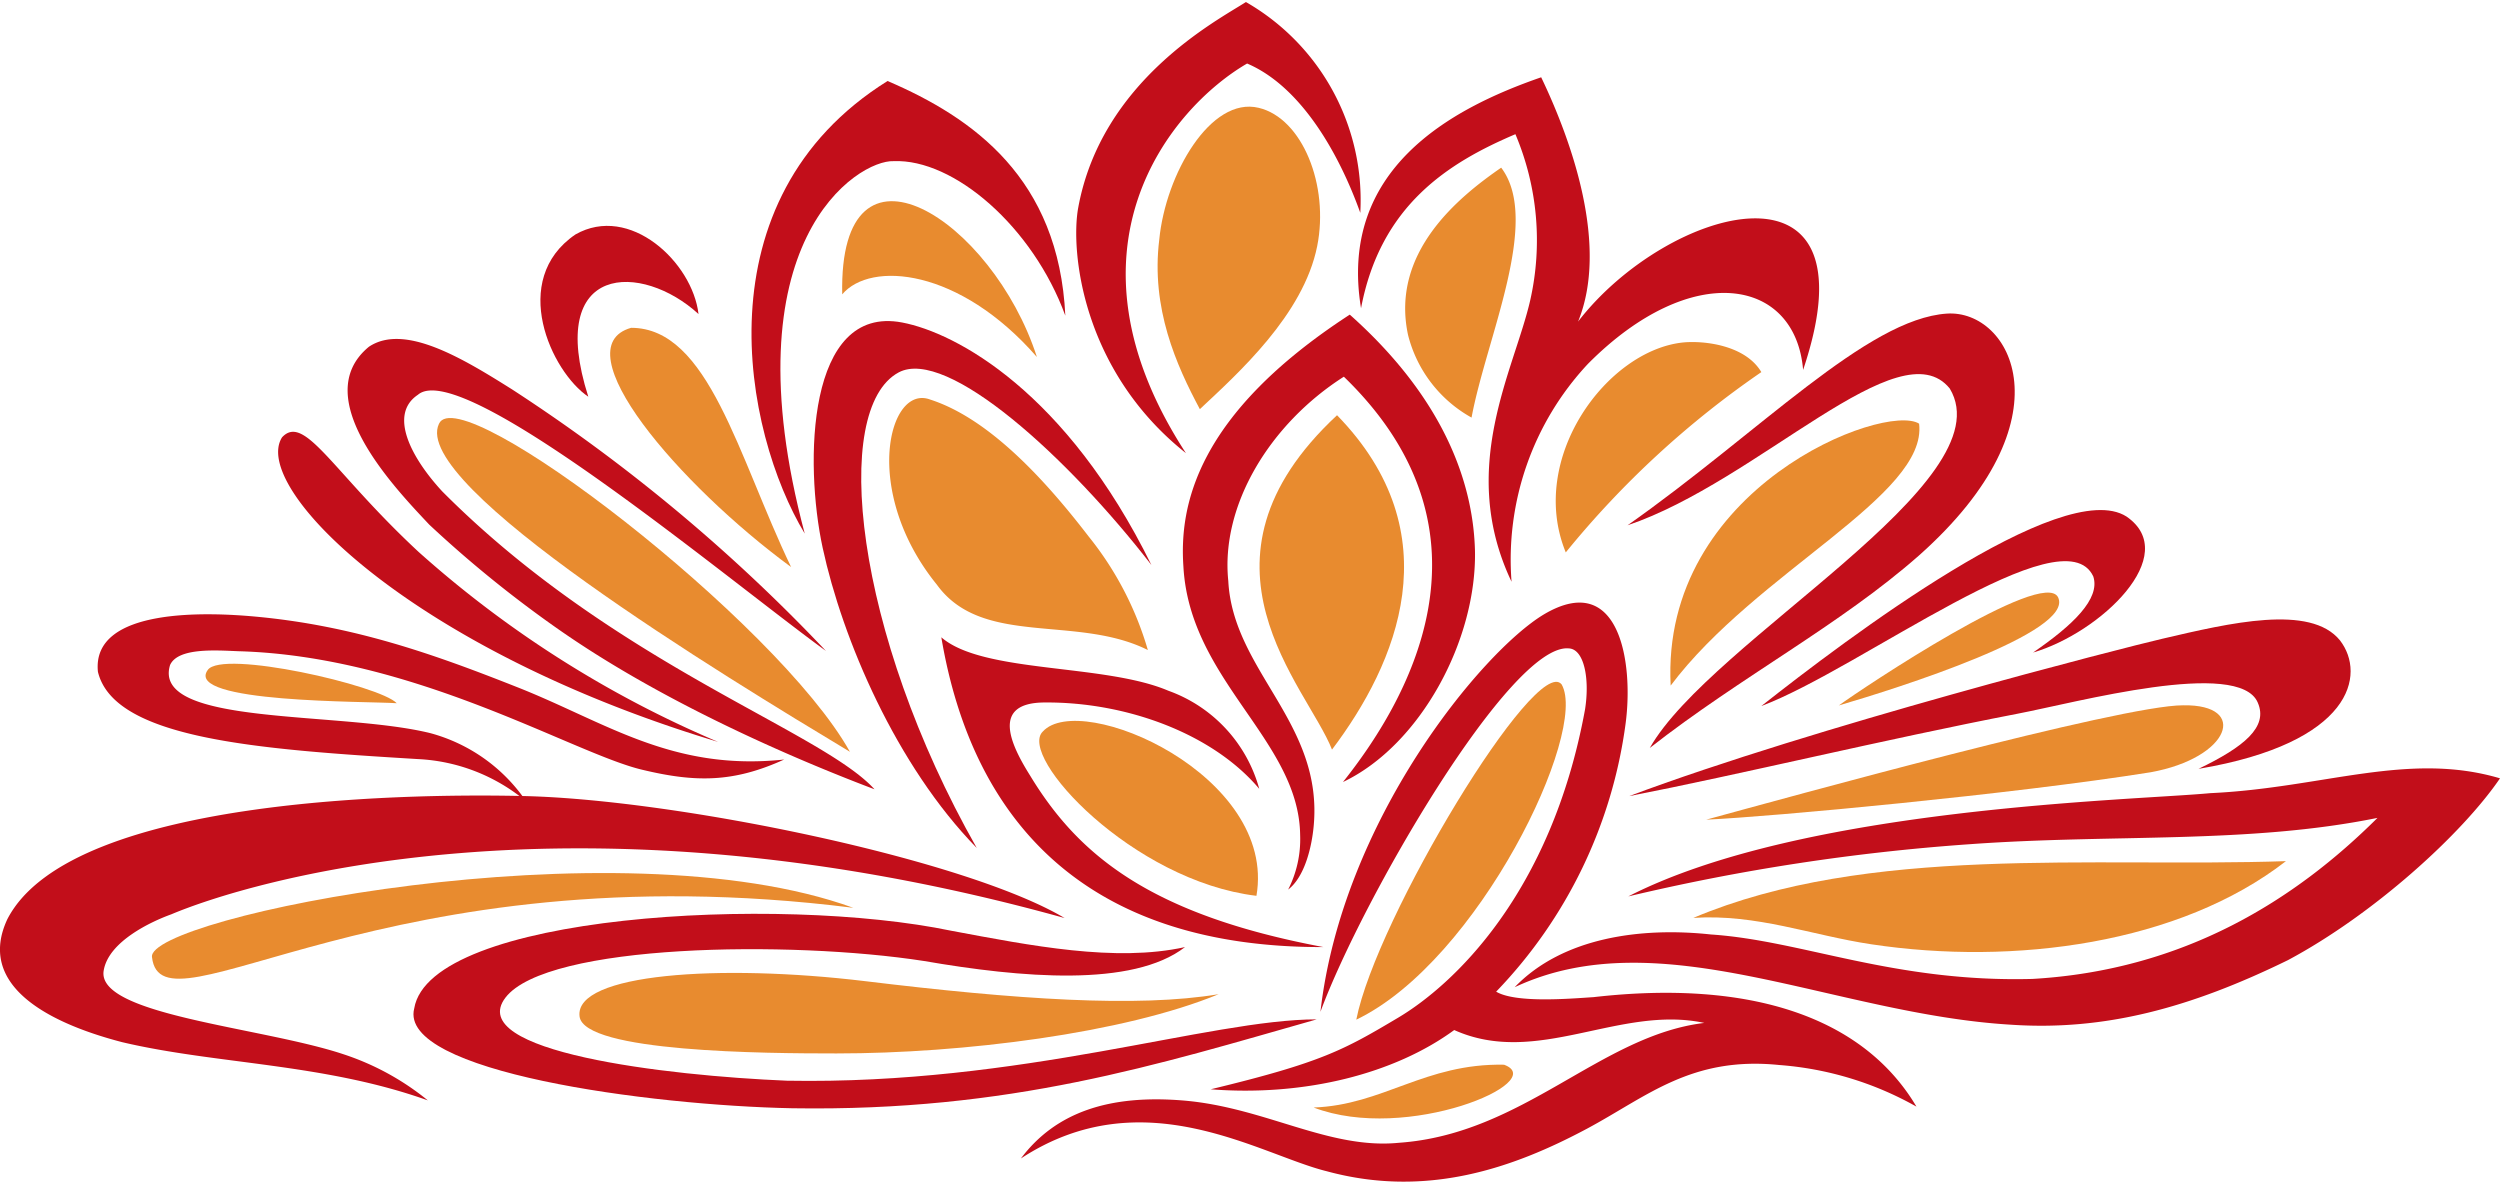
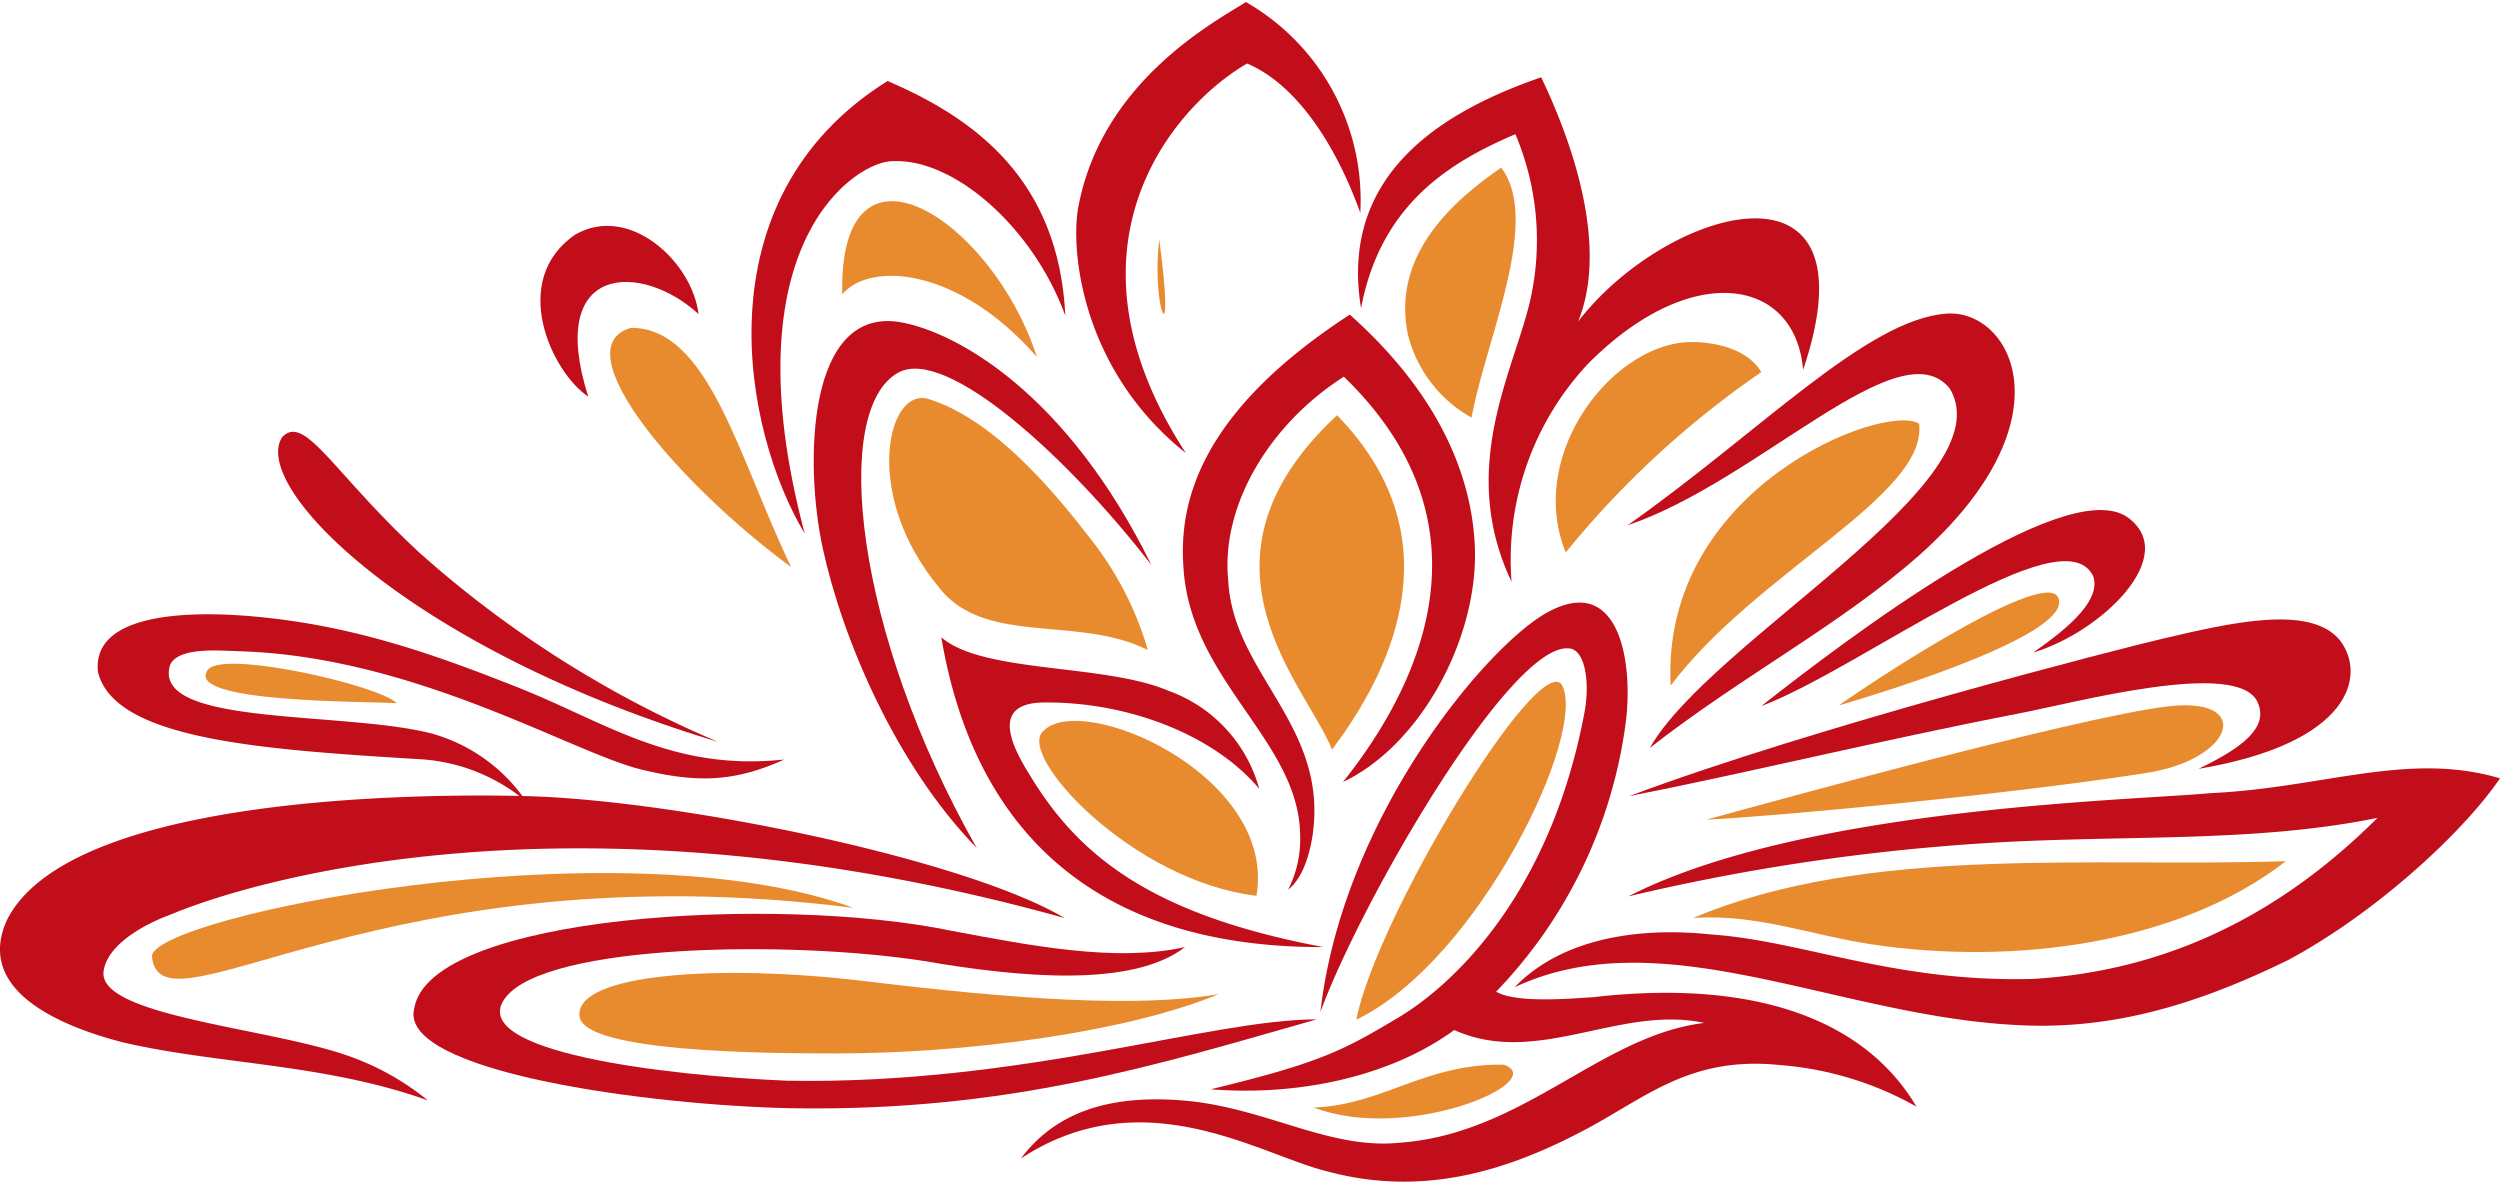
<svg xmlns="http://www.w3.org/2000/svg" id="Ebene_1" data-name="Ebene 1" viewBox="0 0 168.75 79.6" width="150" height="71">
-   <path d="M293.65,388.71c.43-4.44,3.48-9.68,6.71-8.9,2.95.7,4.77,5.24,3.95,9.34-.93,4.64-5.35,8.59-7.92,11C294.8,397.18,293.08,393.33,293.65,388.71Z" transform="translate(-215.4 -372.67)" style="fill: #e88b2f" />
+   <path d="M293.65,388.71C294.8,397.18,293.08,393.33,293.65,388.71Z" transform="translate(-215.4 -372.67)" style="fill: #e88b2f" />
  <path d="M310.44,395.13c-1.18-5.55,3.38-9.27,6.29-11.28,2.72,3.58-1,11.49-2,16.87A8.85,8.85,0,0,1,310.44,395.13Z" transform="translate(-215.4 -372.67)" style="fill: #e88b2f" />
  <path d="M285.39,396.63c-5.23-6-11.22-6.5-13.14-4.23C272,380.62,282.4,387.35,285.39,396.63Z" transform="translate(-215.4 -372.67)" style="fill: #e88b2f" />
  <path d="M329,395.65c1.46-.14,4.22.19,5.29,2a62.74,62.74,0,0,0-13.2,12.17C318.49,403.47,323.86,396.19,329,395.65Z" transform="translate(-215.4 -372.67)" style="fill: #e88b2f" />
  <path d="M258,394.66c5.24,0,7.21,8.67,10.8,16.15C261.23,405.25,253.29,396,258,394.66Z" transform="translate(-215.4 -372.67)" style="fill: #e88b2f" />
  <path d="M344.94,401.13c.59,4.85-11,10-16.77,17.68C327.48,405.43,342.62,399.67,344.94,401.13Z" transform="translate(-215.4 -372.67)" style="fill: #e88b2f" />
-   <path d="M272.77,423.28c-8.49-5.11-29.72-18-27.74-22.14C246.42,398,267.89,414.52,272.77,423.28Z" transform="translate(-215.4 -372.67)" style="fill: #e88b2f" />
  <path d="M305.65,400.56c7.79,8,4.06,16.74-.34,22.57C303.64,418.86,295,410.47,305.65,400.56Z" transform="translate(-215.4 -372.67)" style="fill: #e88b2f" />
  <path d="M278.64,412c-5.1-6.29-3.27-13.55-.46-12.5,4.05,1.3,7.88,5.57,10.7,9.24a22,22,0,0,1,4,7.67C288.07,414,281.7,416.23,278.64,412Z" transform="translate(-215.4 -372.67)" style="fill: #e88b2f" />
  <path d="M320.81,418.73c1.83,3.17-5.61,18.67-13.86,22.63C308.29,434.51,319.11,416.61,320.81,418.73Z" transform="translate(-215.4 -372.67)" style="fill: #e88b2f" />
  <path d="M243.6,423.77c-10.93-.66-20.5-1.38-21.59-5.89-.45-4.42,7.64-4,10.6-3.73,6.68.61,12.12,2.56,17.61,4.73,6,2.35,10.49,5.73,18.11,4.92-3.44,1.57-6,1.55-9.58.69-4.63-1.09-15.31-7.67-27.25-8-1.5-.06-4.08-.26-4.62.93-1.27,4.15,11.47,3.09,17.57,4.6a11.43,11.43,0,0,1,6.47,4.61A12.3,12.3,0,0,0,243.6,423.77Z" transform="translate(-215.4 -372.67)" style="fill: #c20e1a" />
  <path d="M242.18,420c-2-.14-14.38,0-12.76-2.24C230.37,416.35,241.05,418.8,242.18,420Z" transform="translate(-215.4 -372.67)" style="fill: #e88b2f" />
  <path d="M300.21,433c-8.37-1-16.14-9.42-14.42-11.09C288.34,419.11,301.61,424.86,300.21,433Z" transform="translate(-215.4 -372.67)" style="fill: #e88b2f" />
  <path d="M369.7,430.66c-7.17,5.57-18.34,7.07-28,5.61-4-.6-7.72-2.06-12-1.78C341.47,429.52,356.6,431.1,369.7,430.66Z" transform="translate(-215.4 -372.67)" style="fill: #e88b2f" />
  <path d="M273,433.81c-31.77-4-46.7,9-47.34,3.33C225.25,434.48,257,428,273,433.81Z" transform="translate(-215.4 -372.67)" style="fill: #e88b2f" />
  <path d="M316.92,444.4c3.14,1.14-6.54,5.3-12.85,2.89C308.77,447.12,311.57,444.3,316.92,444.4Z" transform="translate(-215.4 -372.67)" style="fill: #e88b2f" />
  <path d="M254.24,388.36c3.66-2.09,7.9,1.87,8.31,5.37-3.8-3.49-10.34-3.51-7.44,5.58C252.61,397.63,249.74,391.43,254.24,388.36Z" transform="translate(-215.4 -372.67)" style="fill: #c20e1a" />
  <path d="M321.92,394.24c6-7.79,20.29-11.87,15.19,3.26-.52-6.23-7.55-7.44-14.53-.4a19.33,19.33,0,0,0-5.15,14.7c-3.65-7.68.17-14.24,1.26-19a18.38,18.38,0,0,0-1-11.21c-4.53,1.93-9.11,4.8-10.42,11.75-1.54-9.35,6-13.46,12.16-15.59C321.52,382.11,324,389.15,321.92,394.24Z" transform="translate(-215.4 -372.67)" style="fill: #c20e1a" />
  <path d="M288.18,386.55c1.57-8.56,9.32-12.6,11.32-13.88a15.42,15.42,0,0,1,7.72,14.23c-1.43-4-4-8.53-7.64-10.08-5.16,3-13.1,12.54-4.13,26.3C288.42,397.54,287.65,389.45,288.18,386.55Z" transform="translate(-215.4 -372.67)" style="fill: #c20e1a" />
  <path d="M346.82,393.7c4.32-.28,8.42,7.16-1.88,16.32-5.37,4.73-12,8.16-18.18,13,4.14-7.29,24.05-17.94,20.25-24.26-3.36-4.18-12.92,6.25-21.75,9.23C334.16,401.73,341.41,394.06,346.82,393.7Z" transform="translate(-215.4 -372.67)" style="fill: #c20e1a" />
-   <path d="M253.08,415a79.38,79.38,0,0,1-8.71-7.06c-2.25-2.4-8.23-8.57-4.07-12,2.41-1.62,6.39.82,9.67,2.88a116.45,116.45,0,0,1,21.18,17.65c-6.52-4.73-24.56-19.86-27.54-17.29-2,1.33-.45,4.26,1.64,6.52,11.62,11.68,25.57,16.14,29.18,20.11C267.49,423.18,259.36,419.4,253.08,415Z" transform="translate(-215.4 -372.67)" style="fill: #c20e1a" />
  <path d="M303.16,428.91c-.07-6.41-7.46-10.43-7.88-18.14-.28-4.08.86-10.26,11.23-17,6.86,6.11,8.34,12,8.45,15.9.14,6.06-3.69,13.17-8.91,15.65,4.15-5.21,11.13-16.65.06-27.36-5,3.19-8.33,8.69-7.8,13.79.32,6.1,6.44,9.58,5.76,16.58-.13,1.36-.59,3.38-1.72,4.25A7.49,7.49,0,0,0,303.16,428.91Z" transform="translate(-215.4 -372.67)" style="fill: #c20e1a" />
  <path d="M270.93,409.51c-1.24-5.72-1.07-16.43,5.36-15.21,3.68.7,11.1,4.72,16.83,16.37-5.6-7.25-13.81-14.73-17.06-13-4.58,2.46-3,17.53,5.27,32.1C275.89,424.2,272.26,415.67,270.93,409.51Z" transform="translate(-215.4 -372.67)" style="fill: #c20e1a" />
  <path d="M358.94,407.4c3.76,2.59-1.75,7.84-6.31,9.18,2.68-1.84,4.55-3.62,4.07-5.13-2-4.35-15.72,6.23-22.41,8.74C340,415.69,354.61,404.63,358.94,407.4Z" transform="translate(-215.4 -372.67)" style="fill: #c20e1a" />
  <path d="M275.31,378c5.78,2.48,11.56,6.57,12,15.84-2.19-6-7.53-10.6-11.59-10.43-2.38-.1-11.27,5.36-6,25.14C265.59,401.7,262.5,386,275.31,378Z" transform="translate(-215.4 -372.67)" style="fill: #c20e1a" />
  <path d="M361.35,415.65c4.54-1.06,10-2.36,12,.11,1.77,2.3.85,6.92-9.55,8.67,3.07-1.48,4.72-2.82,4-4.47-1.26-3-12.29,0-16.22.75-9,1.74-18.77,4.11-26.21,5.56C337.83,421.6,358.76,416.25,361.35,415.65Z" transform="translate(-215.4 -372.67)" style="fill: #c20e1a" />
  <path d="M354.32,412.85c1.14,2.35-10.8,6.13-14.8,7.3C341.1,419,353.32,410.84,354.32,412.85Z" transform="translate(-215.4 -372.67)" style="fill: #e88b2f" />
  <path d="M263.87,422.61c-20.84-6.27-31.56-17.22-29.43-20.56,1.52-1.63,3.39,2.33,9.23,7.75A73,73,0,0,0,263.87,422.61Z" transform="translate(-215.4 -372.67)" style="fill: #c20e1a" />
  <path d="M364.6,426.07c7.59-.35,13.35-2.84,19.55-1-2.58,3.78-8.53,9.18-14.31,12.27-6.58,3.22-12.37,4.79-18.7,4.36-12-.71-23.68-7.14-33.5-2.53,3.24-3.37,8.54-4.07,13.25-3.56,6.16.41,12.34,3.25,21.7,3,10.26-.59,17.75-5.35,23.29-10.87-8.75,1.78-17.81,1.07-27.57,1.78a142.75,142.75,0,0,0-23,3.52C337.11,427,359.33,426.57,364.6,426.07Z" transform="translate(-215.4 -372.67)" style="fill: #c20e1a" />
  <path d="M294.27,419.16a9.78,9.78,0,0,1,6.13,6.62c-3.12-3.71-8.94-5.87-14.47-5.83-3.66,0-2.32,2.83-1,4.93,3.23,5.33,8.06,9.38,19.8,11.58-16,.05-23.69-8.46-25.79-20.91C281.75,418,289.94,417.31,294.27,419.16Z" transform="translate(-215.4 -372.67)" style="fill: #c20e1a" />
  <path d="M362.77,420.14c4.45-.07,3.17,3.55-2.2,4.52-9.34,1.49-25.59,3-30,3.2C335.85,426.42,358.63,420.12,362.77,420.14Z" transform="translate(-215.4 -372.67)" style="fill: #e88b2f" />
  <path d="M250.92,426.27c10.31.27,29.64,4.25,36.34,8.23-33.34-9.28-55.4-2.32-60.3-.25-1.33.48-4.23,1.82-4.56,3.79-.53,3,10.57,3.81,16.11,5.63a17.81,17.81,0,0,1,5.77,3.14c-7-2.51-14.27-2.43-20.63-3.93-5.38-1.4-9.77-4-7.75-8.31C220.3,426.07,244.6,426.11,250.92,426.27Z" transform="translate(-215.4 -372.67)" style="fill: #c20e1a" />
  <path d="M319.62,414c5.07-3,6.06,3.2,5.51,7.36a32.19,32.19,0,0,1-8.74,18.11c1.33.79,5,.47,6.57.37,10.6-1.21,18.22,1.35,21.8,7.39a22.19,22.19,0,0,0-9.27-2.81c-5.92-.6-8.89,2.11-12.95,4.29-5,2.67-10.84,4.72-17.59,2.88-4.54-1.12-12.37-6.28-20.64-.86,2.36-3.14,6-4.33,11-3.91,5.51.47,9.79,3.32,14.52,2.85,8.41-.59,13.58-7.24,20.61-8.09-5.73-1.23-11.27,3-16.88.48-4,2.93-10.05,4.5-16.44,4,7.5-1.81,9-2.66,12.65-4.83s10.33-8.3,12.62-20.81c.33-2.1-.07-4.07-1.09-4.12-3.93-.39-14,17-16.77,24.53C306,427.91,315.44,416.5,319.62,414Z" transform="translate(-215.4 -372.67)" style="fill: #c20e1a" />
  <path d="M297.66,439.64c-6.41,2.64-17.25,4-25.8,4-4.79,0-17.05-.08-17.34-2.5-.36-2.9,9.47-3.56,19.27-2.38C284,440,292.19,440.56,297.66,439.64Z" transform="translate(-215.4 -372.67)" style="fill: #e88b2f" />
  <path d="M243.36,440.6c1.07-6.35,24.56-7.68,36.26-5.24,5.35,1,11.08,2.14,15.77,1.1-3.54,2.74-11.08,2.07-17.62.94-9-1.4-25.45-1.18-28.25,2.47s10.81,5.27,19,5.61c15.85.29,28.52-4.14,35.76-4.14-10.78,3.06-20.69,6.23-35.39,6C259.17,447.15,242.26,444.87,243.36,440.6Z" transform="translate(-215.4 -372.67)" style="fill: #c20e1a" />
</svg>